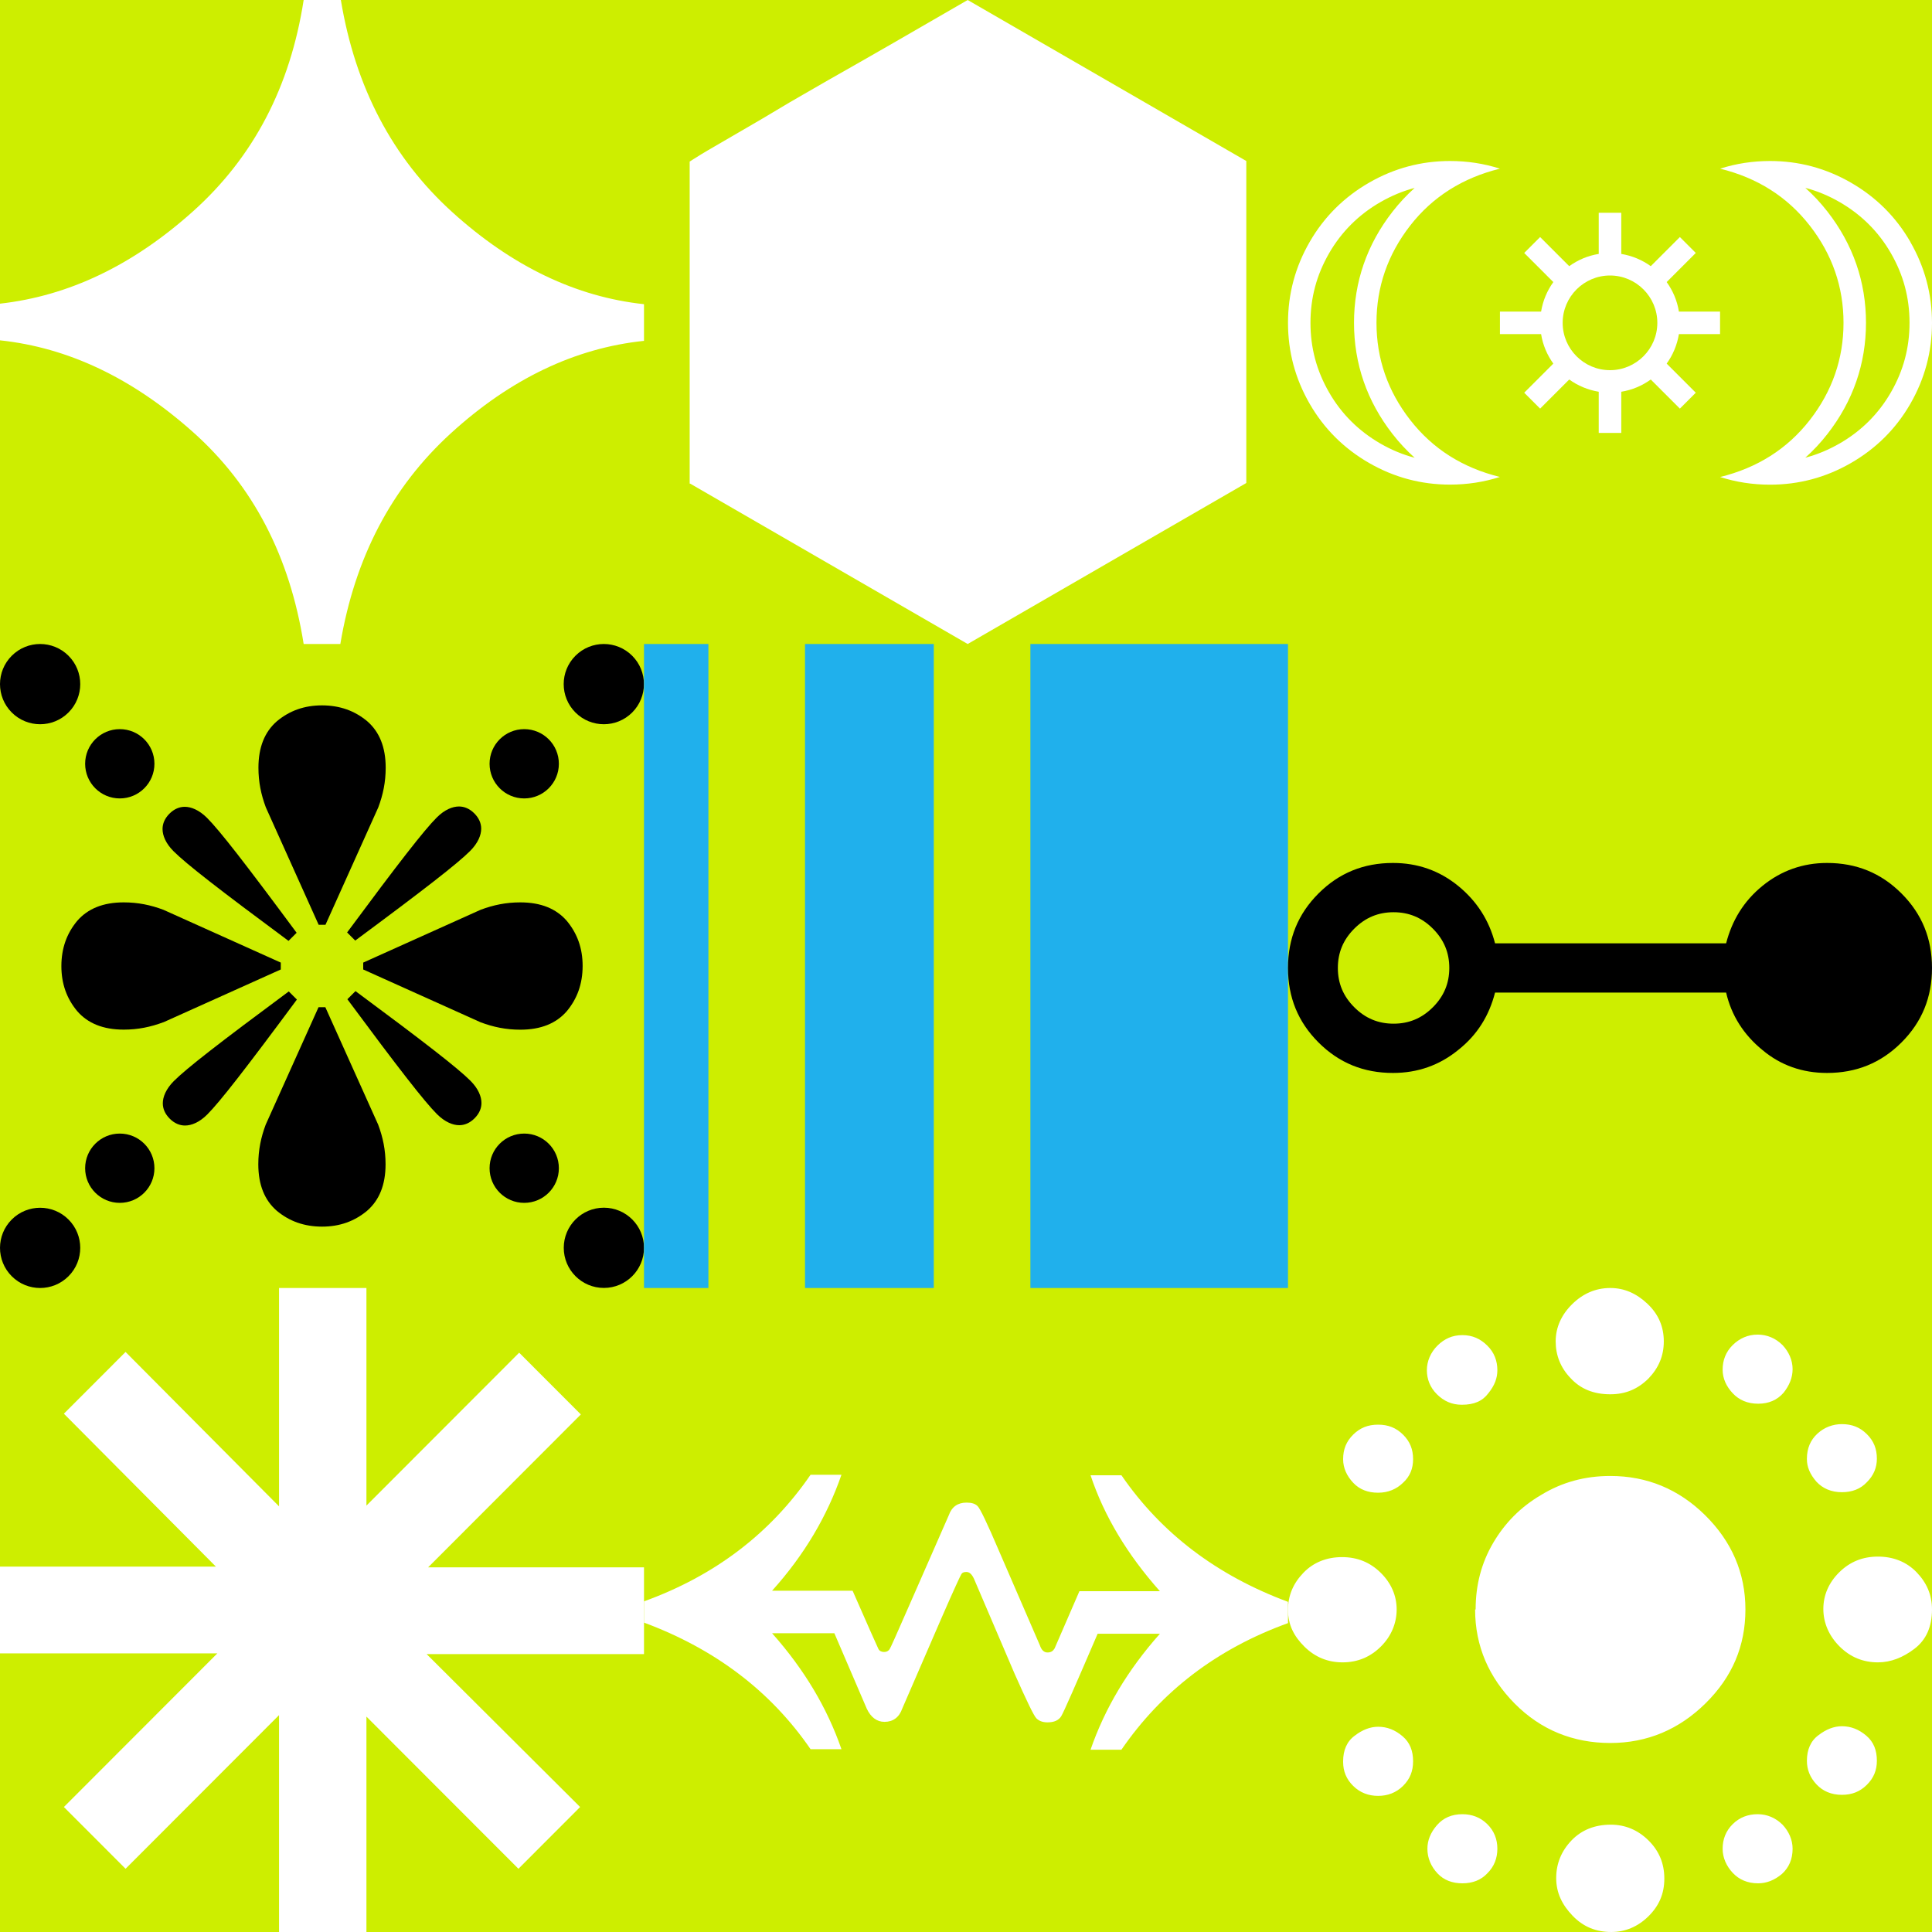
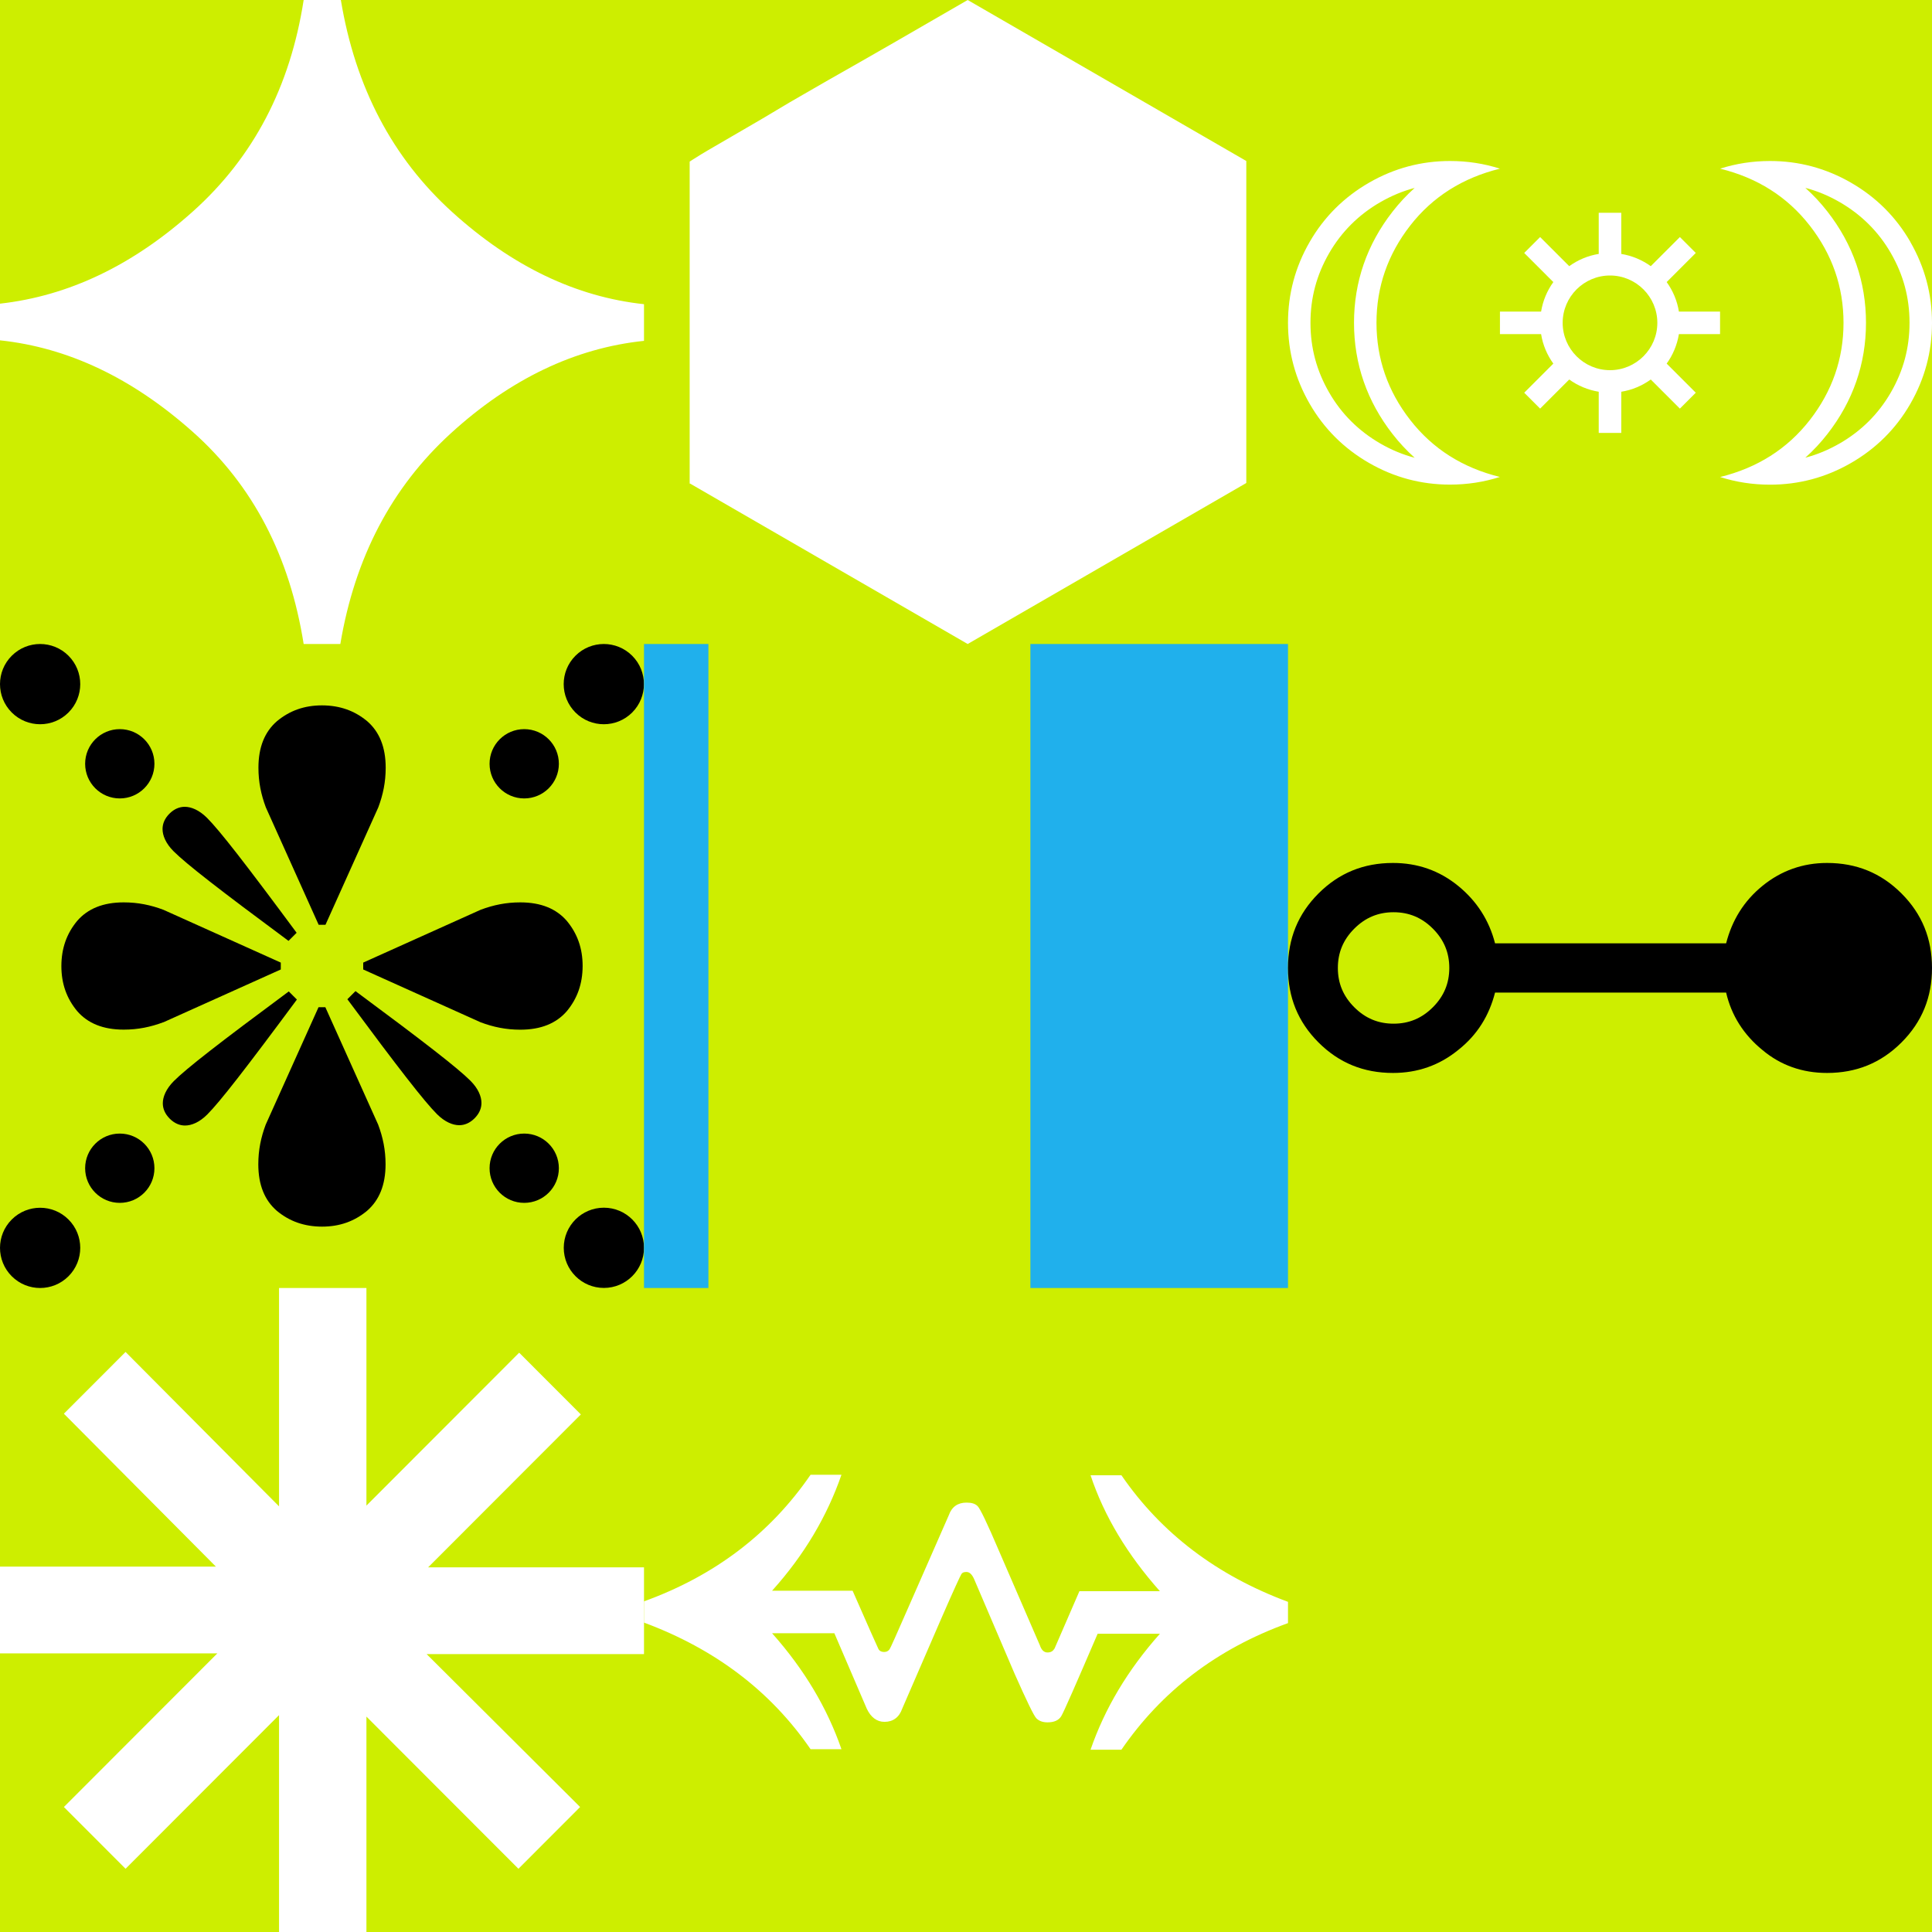
<svg xmlns="http://www.w3.org/2000/svg" width="1500" height="1500">
  <rect width="100%" height="100%" fill="#333333" stroke="none" />
  <svg width="1500" height="1500" viewBox="0 0 1500 1500" fill="none">
    <rect width="1500" height="1500" fill="#CDEE00" />
  </svg>
  <svg width="1500" height="1500" viewBox="0 0 1500 1500" fill="none">
    <g clip-path="url(#clip0_1216_5082)">
      <path d="M236.167 0H264.635C275.862 67.763 304.732 122.694 351.243 164.795C397.755 206.895 447.474 230.553 500 236.167V264.636C446.271 270.249 396.151 294.306 350.04 336.407C303.93 378.508 275.461 433.039 264.234 500H235.766C224.94 431.837 196.472 376.903 149.559 335.203C102.647 293.503 52.927 269.848 0 264.235V235.765C53.328 229.751 103.048 206.095 149.961 163.994C196.873 121.893 225.341 67.362 235.766 0H236.167Z" fill="white" />
    </g>
    <defs>
      <clipPath id="clip0_1216_5082">
        <rect width="500" height="500" fill="white" />
      </clipPath>
    </defs>
  </svg>
  <svg width="1500" height="1500" viewBox="0 0 1500 1500" fill="none">
    <g clip-path="url(#clip0_1216_4197)">
      <path d="M247.35 718H252.7L293.7 626.85C297.4 617 299.45 607.15 299.45 596.05C299.45 580.05 294.55 568.15 285.1 559.95C275.3 551.8 263.9 547.7 250.05 547.65C236.2 547.65 224.8 551.8 215 559.95C205.55 568.15 200.65 580.05 200.65 596.05C200.65 607.15 202.7 617 206.4 626.85L247.4 718H247.35Z" fill="black" />
      <path d="M252.65 782H247.3L206.3 873.15C202.6 883 200.55 892.85 200.55 903.95C200.55 919.95 205.45 931.85 214.9 940.05C224.7 948.2 236.1 952.3 249.95 952.35C263.8 952.35 275.2 948.2 285 940.05C294.45 931.85 299.35 919.95 299.35 903.95C299.35 892.85 297.3 883 293.6 873.15L252.6 782H252.65Z" fill="black" />
      <path d="M126.85 793.701L218 752.701V747.351L126.85 706.351C117 702.651 107.15 700.601 96.05 700.601C80.05 700.601 68.15 705.501 59.95 714.951C51.8 724.751 47.7 736.151 47.65 750.001C47.65 763.851 51.8 775.251 59.95 785.051C68.15 794.501 80.05 799.401 96.05 799.401C107.15 799.401 117 797.351 126.85 793.651V793.701Z" fill="black" />
      <path d="M452.35 750.001C452.35 736.151 448.2 724.751 440.05 714.951C431.85 705.501 419.95 700.601 403.95 700.601C392.85 700.601 383 702.651 373.15 706.351L282 747.351V752.701L373.15 793.701C383 797.401 392.85 799.451 403.95 799.451C419.95 799.451 431.85 794.551 440.05 785.101C448.2 775.301 452.3 763.901 452.35 750.051V750.001Z" fill="black" />
-       <path d="M272.6 727.05L275.8 730.25C329.8 690.25 355.25 670.45 365.05 660.65C371.2 654.45 373.6 648.3 373.6 643.4C373.6 639.3 371.95 635.2 368.25 631.5C364.55 627.8 360.45 626.15 356.35 626.15C351.4 626.15 345.25 628.55 339.1 634.7C329.3 644.5 309.5 669.95 269.5 723.95L272.7 727.15L272.6 727.05Z" fill="black" />
      <path d="M227.4 772.95L224.2 769.75C170.2 809.75 144.75 829.55 134.95 839.35C128.8 845.55 126.4 851.7 126.4 856.6C126.4 860.7 128.05 864.8 131.75 868.5C135.45 872.2 139.55 873.85 143.65 873.85C148.6 873.85 154.75 871.45 160.9 865.3C170.7 855.5 190.5 830.05 230.5 776.05L227.3 772.85L227.4 772.95Z" fill="black" />
      <path d="M223.9 730.6L230.3 724.2C190.3 670.2 170.5 644.75 160.7 634.95C154.5 628.8 148.35 626.4 143.45 626.4C139.35 626.4 135.25 628.05 131.55 631.75C127.85 635.45 126.2 639.55 126.2 643.65C126.2 648.6 128.6 654.75 134.75 660.9C144.55 670.7 170 690.5 224 730.5L223.9 730.6Z" fill="black" />
      <path d="M276.1 769.4L269.7 775.8C309.7 829.8 329.5 855.25 339.3 865.05C345.5 871.2 351.65 873.6 356.55 873.6C360.65 873.6 364.75 871.95 368.45 868.25C372.15 864.55 373.8 860.449 373.8 856.349C373.8 851.399 371.4 845.25 365.25 839.1C355.45 829.3 330 809.5 276 769.5L276.1 769.4Z" fill="black" />
      <path d="M407 619.9C421.857 619.9 433.9 607.856 433.9 593C433.9 578.143 421.857 566.1 407 566.1C392.144 566.1 380.1 578.143 380.1 593C380.1 607.856 392.144 619.9 407 619.9Z" fill="black" />
      <path d="M490.83 553.176C502.995 541.012 502.995 521.288 490.83 509.124C478.665 496.959 458.942 496.959 446.777 509.124C434.612 521.288 434.612 541.012 446.777 553.176C458.942 565.341 478.665 565.341 490.83 553.176Z" fill="black" />
      <path d="M93 933.9C107.856 933.9 119.9 921.857 119.9 907C119.9 892.144 107.856 880.1 93 880.1C78.143 880.1 66.1 892.144 66.1 907C66.1 921.857 78.143 933.9 93 933.9Z" fill="black" />
      <path d="M53.18 990.877C65.344 978.712 65.344 958.989 53.18 946.824C41.015 934.659 21.292 934.659 9.127 946.824C-3.038 958.989 -3.038 978.712 9.127 990.877C21.292 1003.04 41.015 1003.04 53.18 990.877Z" fill="black" />
      <path d="M93 619.9C107.856 619.9 119.9 607.856 119.9 593C119.9 578.143 107.856 566.1 93 566.1C78.143 566.1 66.1 578.143 66.1 593C66.1 607.856 78.143 619.9 93 619.9Z" fill="black" />
      <path d="M53.179 553.176C65.344 541.012 65.344 521.288 53.179 509.124C41.014 496.959 21.291 496.959 9.126 509.124C-3.039 521.288 -3.039 541.012 9.126 553.176C21.291 565.341 41.014 565.341 53.179 553.176Z" fill="black" />
      <path d="M407 933.9C421.857 933.9 433.9 921.857 433.9 907C433.9 892.144 421.857 880.1 407 880.1C392.144 880.1 380.1 892.144 380.1 907C380.1 921.857 392.144 933.9 407 933.9Z" fill="black" />
      <path d="M468.85 937.65C451.65 937.65 437.7 951.6 437.7 968.8C437.7 986 451.65 999.95 468.85 999.95C486.05 999.95 500 986 500 968.8C500 951.6 486.05 937.65 468.85 937.65Z" fill="black" />
    </g>
    <defs>
      <clipPath id="clip0_1216_4197">
        <rect width="500" height="500" fill="white" transform="translate(0 500)" />
      </clipPath>
    </defs>
  </svg>
  <svg width="1500" height="1500" viewBox="0 0 1500 1500" fill="none">
    <g clip-path="url(#clip0_1216_4560)">
      <path d="M216.647 1000H284.492V1168.95L403.08 1050.23L450.97 1098.17L332.383 1216.89H500V1284.25H331.243L450.399 1402.96L402.509 1450.91L284.492 1332.76V1500H216.647V1331.62L97.491 1450.91L49.601 1402.96L168.757 1283.67H0V1216.32H167.617L49.601 1097.6L97.491 1049.66L216.647 1169.52V1000Z" fill="white" />
    </g>
    <defs>
      <clipPath id="clip0_1216_4560">
        <rect width="500" height="500" fill="white" transform="translate(0 1000)" />
      </clipPath>
    </defs>
  </svg>
  <svg width="1500" height="1500" viewBox="0 0 1500 1500" fill="none">
    <path d="M535.461 375.457C535.461 329.332 535.461 287.36 535.461 250.921V136.53C535.461 129.15 535.461 125.46 535.461 125.46C535.461 125.46 538.228 123.615 544.224 119.925C550.22 116.235 558.522 111.62 568.669 105.624C578.816 99.627 590.346 93.173 603.261 85.331C616.175 77.49 629.55 70.11 642.926 62.268C674.75 44.279 710.725 23.524 751.313 0L967.626 124.999V374.996L751.313 500L535 374.996L535.461 375.457Z" fill="white" />
  </svg>
  <svg width="1500" height="1500" viewBox="0 0 1500 1500" fill="none">
    <g clip-path="url(#clip0_1036_1279)">
      <path d="M1000 500V1000H800V500H1000Z" fill="#20B0EC" />
      <path d="M550 500V1000H500V500H550Z" fill="#20B0EC" />
-       <path d="M725 500V1000H625V500H725Z" fill="#20B0EC" />
+       <path d="M725 500H625V500H725Z" fill="#20B0EC" />
    </g>
    <defs>
      <clipPath id="clip0_1036_1279">
        <rect width="500" height="500" fill="white" transform="translate(500 500)" />
      </clipPath>
    </defs>
  </svg>
  <svg width="1500" height="1500" viewBox="0 0 1500 1500" fill="none">
    <path d="M1000 1260.18C944.575 1280.23 901.73 1313.25 870.676 1358.46H846.698C857.705 1326.62 875.393 1296.74 900.55 1268.44H852.202C835.299 1307.75 825.865 1329.37 823.9 1332.51C821.934 1335.66 818.396 1337.23 813.286 1337.23C809.355 1337.23 806.604 1336.05 804.638 1334.09C802.673 1332.12 797.17 1320.72 787.736 1299.49L756.289 1225.98C754.717 1222.44 752.752 1220.48 750.393 1220.48C748.428 1220.48 747.249 1220.87 746.462 1222.05C745.676 1223.23 740.566 1234.24 731.132 1255.86L700.472 1326.62C698.113 1333.3 693.396 1336.84 686.714 1336.84C680.818 1336.84 676.101 1333.3 672.956 1326.62L647.799 1268.04H599.45C624.607 1296.35 642.296 1326.22 653.302 1358.07H629.324C598.27 1312.86 555.031 1280.23 500 1259.79V1243.28C555.425 1223.23 598.27 1190.21 629.324 1145H653.302C642.296 1176.84 624.607 1207.11 599.45 1235.02H661.95C674.528 1263.72 681.211 1278.66 681.997 1280.23C682.783 1281.8 684.356 1282.59 686.321 1282.59C687.893 1282.59 689.072 1282.2 690.252 1281.02C691.431 1279.84 696.148 1268.44 705.582 1247.21L736.635 1176.45C738.994 1169.77 743.711 1166.62 750.393 1166.62C754.324 1166.62 757.076 1167.41 759.041 1169.37C761.006 1171.34 766.51 1182.74 775.55 1203.97L807.39 1277.48C808.569 1281.02 810.535 1282.98 813.286 1282.98C816.038 1282.98 817.61 1281.8 818.789 1279.84L838.051 1235.41H900.55C875.393 1207.11 857.312 1177.24 846.698 1145.39H870.676C901.73 1190.6 944.969 1223.23 1000 1243.67V1260.18V1260.18Z" fill="white" />
  </svg>
  <svg width="1500" height="1500" viewBox="0 0 1500 1500" fill="none">
    <path d="M1164.55 130.95C1152.2 127 1139.3 125 1125.8 125C1103.4 125 1082.45 130.6 1063 141.8C1043.55 153 1028.05 168.35 1016.85 187.8C1005.6 207.3 1000 228.2 1000 250.65C1000 273.1 1005.6 294 1016.8 313.45C1028 332.9 1043.5 348.25 1062.95 359.45C1082.4 370.65 1103.35 376.25 1125.75 376.25C1139.25 376.25 1152.15 374.25 1164.5 370.3C1135.65 363.2 1112.4 348.55 1094.9 326.1C1077.4 303.65 1068.7 278.45 1068.7 250.6C1068.7 222.75 1077.45 197.5 1094.9 175.1C1112.35 152.7 1135.7 138.05 1164.55 130.95ZM1081.15 164.35C1061.3 189.8 1051.25 218.85 1051.25 250.65C1051.25 282.45 1061.3 311.45 1081.15 336.95C1086.4 343.7 1092.15 349.85 1098.35 355.4C1089.2 353 1080.35 349.35 1071.7 344.35C1054.9 334.65 1041.5 321.35 1031.95 304.75C1022.2 287.85 1017.45 270.15 1017.45 250.65C1017.45 231.15 1022.2 213.45 1031.95 196.55C1041.5 180 1054.85 166.65 1071.7 156.95C1080.35 152 1089.15 148.3 1098.35 145.9C1092.15 151.45 1086.4 157.6 1081.15 164.35Z" fill="white" />
    <path d="M1483.2 187.8C1472 168.35 1456.5 153 1437.05 141.8C1417.6 130.6 1396.65 125 1374.25 125C1360.75 125 1347.85 127 1335.5 130.95C1364.35 138.05 1387.6 152.7 1405.1 175.15C1422.6 197.6 1431.3 222.8 1431.3 250.65C1431.3 278.5 1422.55 303.75 1405.1 326.15C1387.65 348.55 1364.35 363.25 1335.5 370.35C1347.85 374.3 1360.75 376.3 1374.25 376.3C1396.65 376.3 1417.6 370.7 1437.05 359.5C1456.5 348.3 1472 332.95 1483.2 313.5C1494.4 294.05 1500 273.1 1500 250.7C1500 228.3 1494.4 207.35 1483.2 187.9V187.8ZM1468.05 304.7C1458.5 321.25 1445.15 334.6 1428.3 344.3C1419.65 349.25 1410.85 352.95 1401.65 355.35C1407.85 349.8 1413.6 343.65 1418.85 336.9C1438.7 311.45 1448.75 282.4 1448.75 250.6C1448.75 218.8 1438.7 189.8 1418.85 164.3C1413.6 157.55 1407.85 151.4 1401.65 145.85C1410.8 148.25 1419.65 151.9 1428.3 156.9C1445.1 166.6 1458.5 179.9 1468.05 196.5C1477.8 213.4 1482.55 231.1 1482.55 250.6C1482.55 270.1 1477.8 287.8 1468.05 304.7Z" fill="white" />
    <path d="M1303.5 259.4H1335.45V241.9H1303.5C1302.15 233.45 1298.8 225.65 1294 219L1316.6 196.4L1304.25 184.05L1281.65 206.65C1275 201.85 1267.2 198.55 1258.75 197.15V165.2H1241.25V197.15C1232.8 198.5 1225 201.85 1218.35 206.65L1195.75 184.05L1183.4 196.4L1206 219C1201.2 225.65 1197.9 233.45 1196.5 241.9H1164.55V259.4H1196.5C1197.85 267.85 1201.2 275.65 1206 282.3L1183.4 304.9L1195.75 317.25L1218.35 294.65C1225 299.45 1232.8 302.75 1241.25 304.15V336.1H1258.75V304.15C1267.2 302.8 1275 299.45 1281.65 294.65L1304.25 317.25L1316.6 304.9L1294 282.3C1298.8 275.65 1302.1 267.85 1303.5 259.4ZM1250 287.4C1229.75 287.4 1213.25 270.9 1213.25 250.65C1213.25 230.4 1229.75 213.9 1250 213.9C1270.25 213.9 1286.75 230.4 1286.75 250.65C1286.75 270.9 1270.25 287.4 1250 287.4Z" fill="white" />
  </svg>
  <svg width="1500" height="1500" viewBox="0 0 1500 1500" fill="none">
    <path d="M1500 751.517C1500 774.287 1492.26 793.415 1476.32 809.354C1460.38 825.294 1441.26 833.034 1418.49 833.034C1399.36 833.034 1382.51 827.116 1368.4 815.275C1353.83 803.434 1344.26 788.404 1340.16 770.643H1160.75C1156.19 788.404 1147.09 803.434 1132.06 815.275C1117.49 827.116 1100.64 833.034 1081.51 833.034C1058.74 833.034 1039.62 825.294 1023.68 809.354C1007.74 793.415 1000 774.287 1000 751.517C1000 728.746 1007.74 709.619 1023.68 693.679C1039.62 677.74 1058.74 670 1081.51 670C1100.64 670 1117.49 675.918 1132.06 687.759C1146.63 699.599 1156.19 714.63 1160.75 732.391H1340.16C1344.72 714.63 1353.83 699.599 1368.4 687.759C1382.97 675.918 1399.82 670 1418.49 670C1441.26 670 1460.38 677.74 1476.32 693.679C1492.26 709.619 1500 728.746 1500 751.517ZM1125.23 751.517C1125.23 739.676 1121.13 729.658 1112.48 721.005C1103.83 712.353 1093.81 708.253 1081.97 708.253C1070.13 708.253 1060.11 712.353 1051.46 721.005C1042.81 729.658 1038.71 739.676 1038.71 751.517C1038.71 763.357 1042.81 773.376 1051.46 782.028C1060.11 790.681 1070.13 794.781 1081.97 794.781C1093.81 794.781 1103.83 790.681 1112.48 782.028C1121.13 773.376 1125.23 763.357 1125.23 751.517Z" fill="black" />
  </svg>
  <svg width="1500" height="1500" viewBox="0 0 1500 1500" fill="none">
    <g clip-path="url(#clip0_1216_4287)">
      <path d="M1000 1250C1000 1238.62 1004.12 1229.27 1011.93 1221.14C1019.75 1213.01 1030.04 1208.94 1041.98 1208.94C1053.91 1208.94 1063.79 1213.01 1072.02 1221.14C1080.25 1229.27 1084.36 1239.03 1084.36 1249.59C1084.36 1260.16 1080.25 1270.33 1072.02 1278.46C1063.79 1286.59 1053.91 1290.65 1042.39 1290.65C1030.86 1290.65 1020.99 1286.59 1012.76 1278.46C1004.53 1270.33 1000 1261.38 1000 1250ZM1042.8 1132.93C1042.8 1125.2 1045.27 1119.11 1050.62 1113.82C1055.97 1108.54 1062.14 1106.1 1069.96 1106.1C1077.78 1106.1 1083.95 1108.54 1089.3 1113.82C1094.65 1119.11 1097.12 1125.2 1097.12 1132.93C1097.12 1140.24 1094.65 1146.34 1089.3 1151.22C1084.36 1156.1 1077.78 1158.94 1069.96 1158.94C1062.14 1158.94 1055.56 1156.51 1050.62 1151.22C1045.68 1145.94 1042.8 1139.84 1042.8 1132.93ZM1042.8 1367.48C1042.8 1358.94 1045.68 1352.03 1051.85 1347.56C1057.61 1343.09 1063.79 1340.65 1069.96 1340.65C1076.95 1340.65 1083.13 1343.09 1088.89 1347.97C1094.65 1352.85 1097.12 1359.35 1097.12 1367.48C1097.12 1375.2 1094.65 1381.3 1089.3 1386.59C1083.95 1391.87 1077.37 1394.31 1069.96 1394.31C1062.55 1394.31 1055.97 1391.87 1050.62 1386.59C1045.27 1381.3 1042.8 1375.2 1042.8 1367.89V1367.48ZM1107.82 1063.82C1107.82 1056.91 1110.7 1050 1116.05 1044.72C1121.4 1039.43 1127.57 1036.59 1135.39 1036.59C1143.21 1036.59 1149.38 1039.43 1154.73 1044.72C1160.08 1050 1162.55 1056.5 1162.55 1063.82C1162.55 1069.92 1160.49 1075.61 1155.56 1081.71C1151.03 1087.81 1144.44 1090.65 1134.98 1090.65C1127.16 1090.65 1120.99 1087.81 1115.64 1082.52C1110.29 1077.24 1107.82 1070.73 1107.82 1063.82ZM1108.23 1435.37C1108.23 1428.86 1110.7 1422.77 1115.64 1417.07C1120.58 1411.38 1127.16 1408.54 1135.39 1408.54C1142.8 1408.54 1149.38 1410.98 1154.73 1416.26C1160.08 1421.54 1162.55 1428.05 1162.55 1435.37C1162.55 1442.68 1160.08 1449.19 1154.73 1454.47C1149.79 1459.76 1143.21 1462.2 1135.39 1462.2C1127.57 1462.2 1120.99 1459.76 1116.05 1454.47C1111.11 1449.19 1108.23 1442.68 1108.23 1435.37ZM1145.68 1249.59C1145.68 1230.49 1150.21 1213.41 1159.26 1197.97C1168.31 1182.52 1180.66 1169.92 1196.71 1160.57C1212.76 1150.81 1230.45 1145.94 1250.21 1145.94C1278.6 1145.94 1303.29 1156.1 1323.87 1176.42C1344.44 1196.75 1355.14 1221.14 1355.14 1249.59C1355.14 1278.05 1344.86 1302.03 1324.28 1322.36C1303.7 1342.68 1279.01 1353.25 1250.21 1353.25C1221.4 1353.25 1196.3 1343.09 1176.13 1322.76C1155.97 1302.44 1145.27 1278.05 1145.27 1249.59H1145.68ZM1207.82 1041.46C1207.82 1030.49 1212.35 1020.73 1220.58 1012.6C1228.81 1004.47 1238.68 1000 1250.21 1000C1260.91 1000 1270.37 1004.06 1279.01 1012.19C1287.65 1020.32 1291.77 1030.08 1291.77 1041.46C1291.77 1052.85 1287.65 1062.19 1279.84 1070.32C1271.6 1078.45 1262.14 1082.52 1250.21 1082.52C1237.45 1082.52 1227.16 1078.46 1219.34 1069.92C1211.52 1061.79 1207.82 1052.03 1207.82 1041.46ZM1208.23 1458.13C1208.23 1446.75 1212.35 1436.99 1220.16 1428.86C1227.98 1420.73 1238.27 1416.67 1250.62 1416.67C1261.73 1416.67 1271.6 1420.73 1279.84 1428.86C1288.07 1436.99 1292.18 1446.75 1292.18 1458.54C1292.18 1470.33 1288.07 1479.68 1279.84 1487.81C1271.6 1495.94 1261.73 1500 1251.03 1500C1239.09 1500 1229.22 1495.94 1220.99 1487.4C1212.76 1478.86 1208.23 1469.51 1208.23 1458.13ZM1337.45 1063.41C1337.45 1056.1 1339.92 1049.59 1345.27 1044.31C1350.62 1039.03 1357.2 1036.18 1364.61 1036.18C1372.02 1036.18 1378.6 1039.03 1383.95 1044.31C1388.89 1049.59 1391.77 1056.1 1391.77 1063.01C1391.77 1069.51 1389.3 1075.61 1384.77 1081.3C1379.84 1086.99 1373.25 1089.84 1365.02 1089.84C1356.79 1089.84 1350.21 1086.99 1345.27 1081.71C1340.33 1076.42 1337.45 1070.33 1337.45 1063.41ZM1337.45 1435.37C1337.45 1428.05 1339.92 1421.54 1345.27 1416.26C1350.62 1410.98 1357.2 1408.54 1364.61 1408.54C1372.02 1408.54 1378.6 1411.38 1383.95 1416.67C1388.89 1421.95 1391.77 1428.46 1391.77 1435.37C1391.77 1443.5 1388.89 1450 1383.54 1454.88C1377.78 1459.76 1371.6 1462.2 1365.02 1462.2C1356.79 1462.2 1350.21 1459.35 1345.27 1454.06C1340.33 1448.78 1337.45 1442.28 1337.45 1435.37ZM1402.88 1132.52C1402.88 1124.39 1405.76 1117.89 1411.11 1113.01C1416.46 1108.13 1423.05 1105.69 1430.04 1105.69C1437.86 1105.69 1444.03 1108.13 1449.38 1113.41C1454.73 1118.7 1457.2 1124.8 1457.2 1132.52C1457.2 1139.43 1454.73 1145.53 1449.38 1150.81C1444.44 1156.1 1437.86 1158.54 1430.04 1158.54C1421.81 1158.54 1415.23 1155.69 1410.29 1150.41C1405.35 1144.72 1402.88 1139.03 1402.88 1132.93V1132.52ZM1402.88 1367.07C1402.88 1358.54 1405.76 1351.63 1411.93 1347.15C1417.7 1342.68 1423.87 1340.24 1430.04 1340.24C1437.04 1340.24 1443.21 1342.68 1448.97 1347.56C1454.73 1352.44 1457.2 1358.94 1457.2 1367.07C1457.2 1374.39 1454.73 1380.49 1449.38 1385.77C1444.03 1391.06 1437.86 1393.5 1430.04 1393.5C1421.81 1393.5 1415.23 1390.65 1410.29 1385.37C1405.35 1380.08 1402.88 1373.99 1402.88 1367.07ZM1415.64 1249.19C1415.64 1238.62 1419.75 1228.86 1427.98 1220.73C1436.21 1212.6 1446.09 1208.54 1458.02 1208.54C1469.96 1208.54 1480.25 1212.6 1488.07 1220.73C1495.89 1228.86 1500 1238.21 1500 1249.59C1500 1263.01 1495.47 1273.17 1486.42 1280.08C1477.37 1286.99 1467.9 1290.65 1458.02 1290.65C1446.5 1290.65 1436.63 1286.59 1428.4 1278.46C1420.16 1270.33 1415.64 1260.16 1415.64 1249.19Z" fill="white" />
    </g>
    <defs>
      <clipPath id="clip0_1216_4287">
-         <rect width="500" height="500" fill="white" transform="translate(1000 1000)" />
-       </clipPath>
+         </clipPath>
    </defs>
  </svg>
</svg>